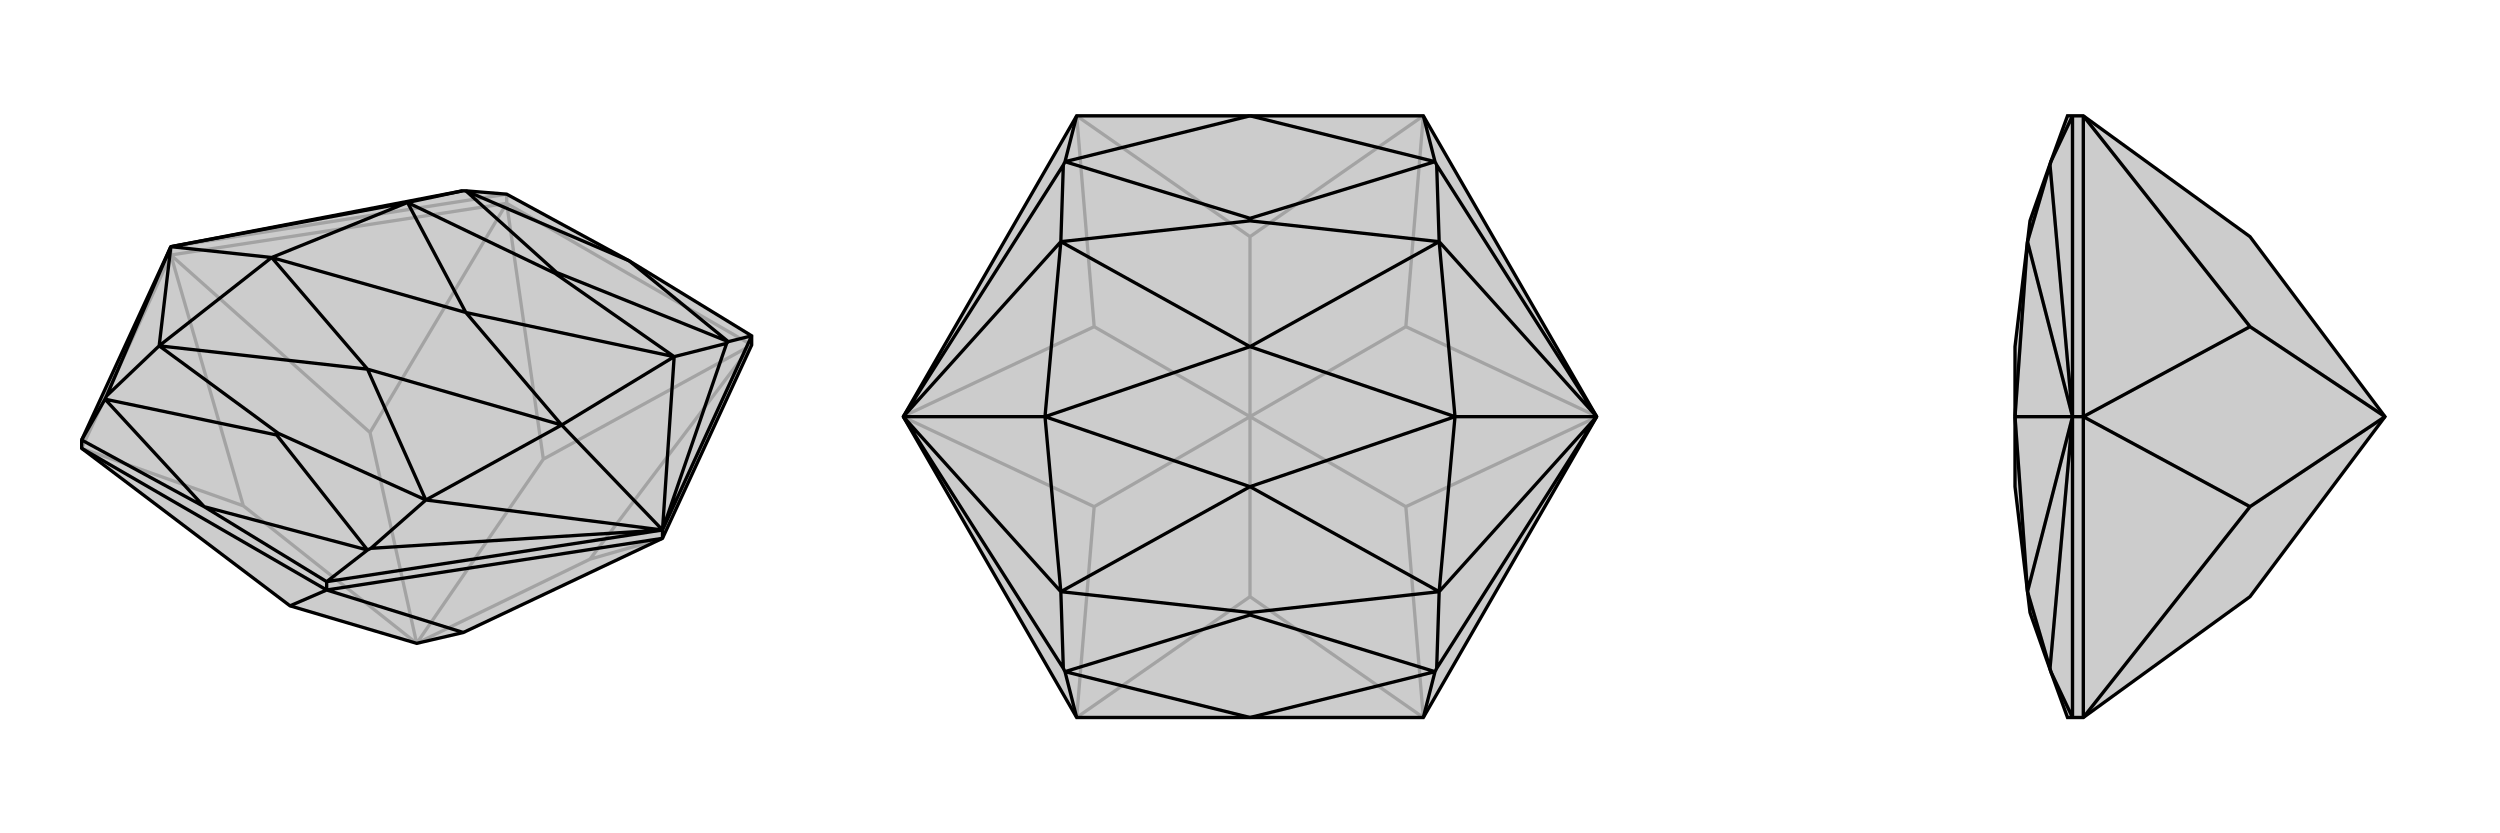
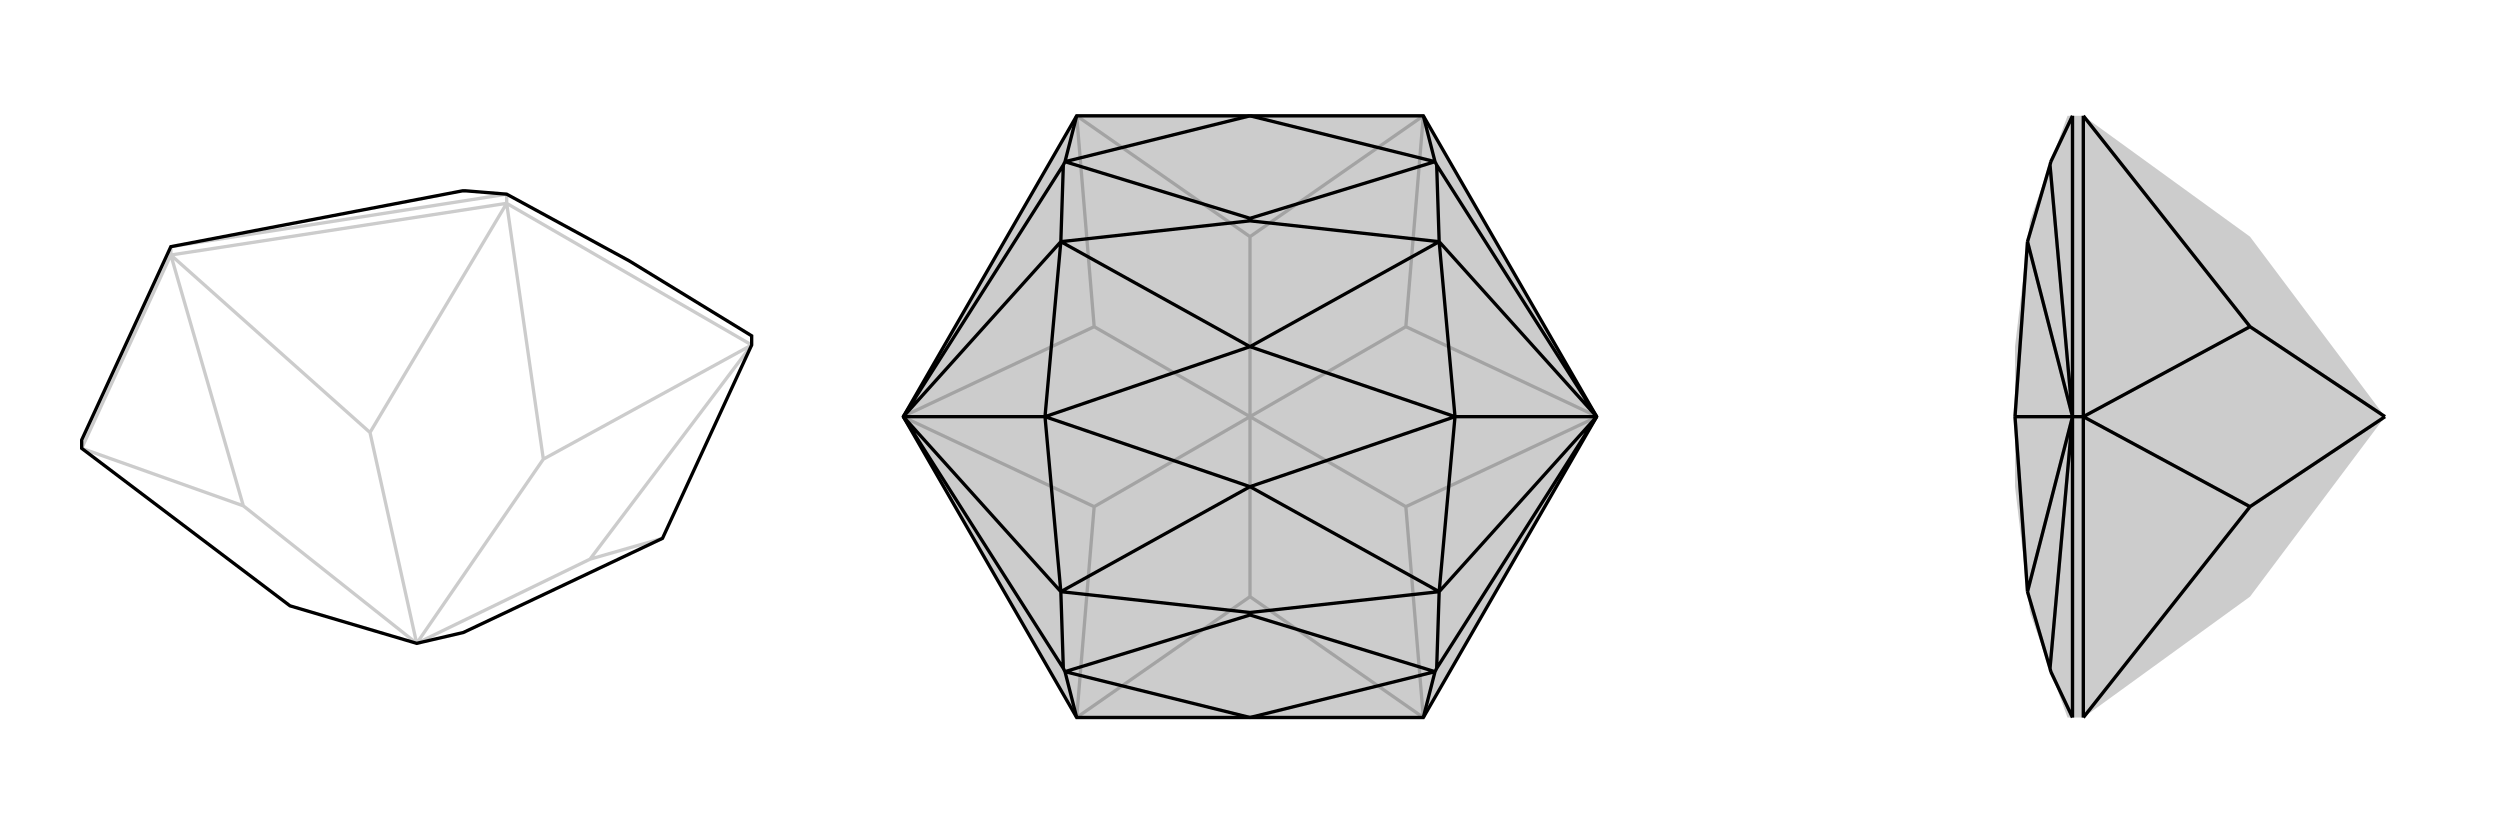
<svg xmlns="http://www.w3.org/2000/svg" viewBox="0 0 3000 1000">
  <g stroke="currentColor" stroke-width="4" fill="none" transform="translate(0 -24)">
-     <path fill="currentColor" stroke="none" fill-opacity=".2" d="M902,438L902,427L755,337L608,257L559,253L555,253L205,320L98,552L98,562L348,751L500,796L556,783L795,670z" />
    <path stroke-opacity=".2" d="M608,268L608,257M205,330L205,320M500,796L708,695M500,796L652,575M500,796L444,543M500,796L292,631M795,670L708,695M902,438L708,695M902,438L608,268M902,438L652,575M608,268L652,575M608,268L205,330M608,268L444,543M205,330L444,543M205,330L98,562M205,330L292,631M98,562L292,631M205,320L608,257" />
    <path d="M902,438L902,427L755,337L608,257L559,253L555,253L205,320L98,552L98,562L348,751L500,796L556,783L795,670z" />
-     <path d="M392,732L392,722M795,670L795,660M392,732L795,670M392,732L556,783M392,732L98,562M392,732L348,751M795,660L902,427M795,660L392,722M795,660L872,436M795,660L445,682M205,320L128,499M205,320L489,267M795,660L809,452M795,660L511,624M795,660L674,534M205,320L191,439M205,320L326,333M902,427L874,434M392,722L245,632M392,722L441,684M98,552L245,632M98,552L126,503M755,337L559,253M755,337L874,434M245,632L441,684M245,632L126,503M555,253L489,267M559,253L668,351M874,434L872,436M872,436L809,452M874,434L668,351M668,351L666,352M441,684L445,682M445,682L511,624M441,684L332,546M126,503L128,499M128,499L191,439M126,503L332,546M332,546L334,544M666,352L489,267M666,352L809,452M334,544L511,624M334,544L191,439M489,267L326,333M489,267L559,399M809,452L674,534M809,452L559,399M511,624L674,534M511,624L441,467M191,439L326,333M191,439L441,467M559,399L326,333M559,399L674,534M441,467L674,534M441,467L326,333" />
  </g>
  <g stroke="currentColor" stroke-width="4" fill="none" transform="translate(1000 0)">
    <path fill="currentColor" stroke="none" fill-opacity=".2" d="M292,139L500,139L708,139L916,500L708,861L500,861L292,861L84,500z" />
    <path stroke-opacity=".2" d="M500,500L687,608M500,500L687,392M500,500L500,284M500,500L313,392M500,500L500,716M500,500L313,608M708,861L687,608M917,500L687,608M917,500L687,392M708,139L687,392M708,139L500,284M292,139L500,284M292,139L313,392M83,500L313,392M83,500L313,608M292,861L313,608M708,861L500,716M292,861L500,716" />
    <path d="M292,139L500,139L708,139L916,500L708,861L500,861L292,861L84,500z" />
    <path d="M84,500L276,198M916,500L724,198M916,500L724,802M84,500L276,802M84,500L273,290M916,500L727,290M916,500L727,710M916,500L746,500M84,500L273,710M84,500L254,500M292,139L278,194M708,139L722,194M708,861L722,806M292,861L278,806M500,139L278,194M500,139L722,194M500,861L722,806M500,861L278,806M278,194L276,198M276,198L273,290M278,194L500,262M722,194L724,198M724,198L727,290M722,194L500,262M500,262L500,265M722,806L724,802M724,802L727,710M722,806L500,738M278,806L276,802M276,802L273,710M278,806L500,738M500,738L500,735M500,265L273,290M500,265L727,290M500,735L727,710M500,735L273,710M273,290L254,500M273,290L500,416M727,290L746,500M727,290L500,416M727,710L746,500M727,710L500,584M273,710L254,500M273,710L500,584M500,416L254,500M500,416L746,500M500,584L746,500M500,584L254,500" />
  </g>
  <g stroke="currentColor" stroke-width="4" fill="none" transform="translate(2000 0)">
-     <path fill="currentColor" stroke="none" fill-opacity=".2" d="M700,716L862,500L700,284L500,139L487,139L481,139L461,194L437,262L436,265L433,290L418,416L418,500L418,584L433,710L436,735L437,738L461,806L481,861L487,861L500,861z" />
+     <path fill="currentColor" stroke="none" fill-opacity=".2" d="M700,716L862,500L700,284L500,139L487,139L481,139L461,194L437,262L436,265L433,290L418,416L418,500L418,584L433,710L436,735L437,738L461,806L481,861L500,861z" />
    <path stroke-opacity=".2" d="M500,500L487,500M862,500L700,392M862,500L700,608M500,139L500,500M500,139L700,392M500,500L700,392M500,500L500,861M500,500L700,608M500,861L700,608M487,500L487,139M487,500L487,861M487,500L460,198M487,500L460,802M487,500L433,290M487,500L433,710M487,500L418,500M487,139L461,194M487,861L461,806M461,194L460,198M460,198L433,290M461,806L460,802M460,802L433,710M433,290L418,500M433,710L418,500" />
-     <path d="M700,716L862,500L700,284L500,139L487,139L481,139L461,194L437,262L436,265L433,290L418,416L418,500L418,584L433,710L436,735L437,738L461,806L481,861L487,861L500,861z" />
    <path d="M500,500L487,500M862,500L700,608M862,500L700,392M500,861L500,500M500,861L700,608M500,500L700,608M500,500L500,139M500,500L700,392M500,139L700,392M487,500L487,139M487,500L487,861M487,500L460,198M487,500L460,802M487,500L433,290M487,500L433,710M487,500L418,500M487,139L461,194M487,861L461,806M461,194L460,198M460,198L433,290M461,806L460,802M460,802L433,710M433,290L418,500M433,710L418,500" />
  </g>
</svg>